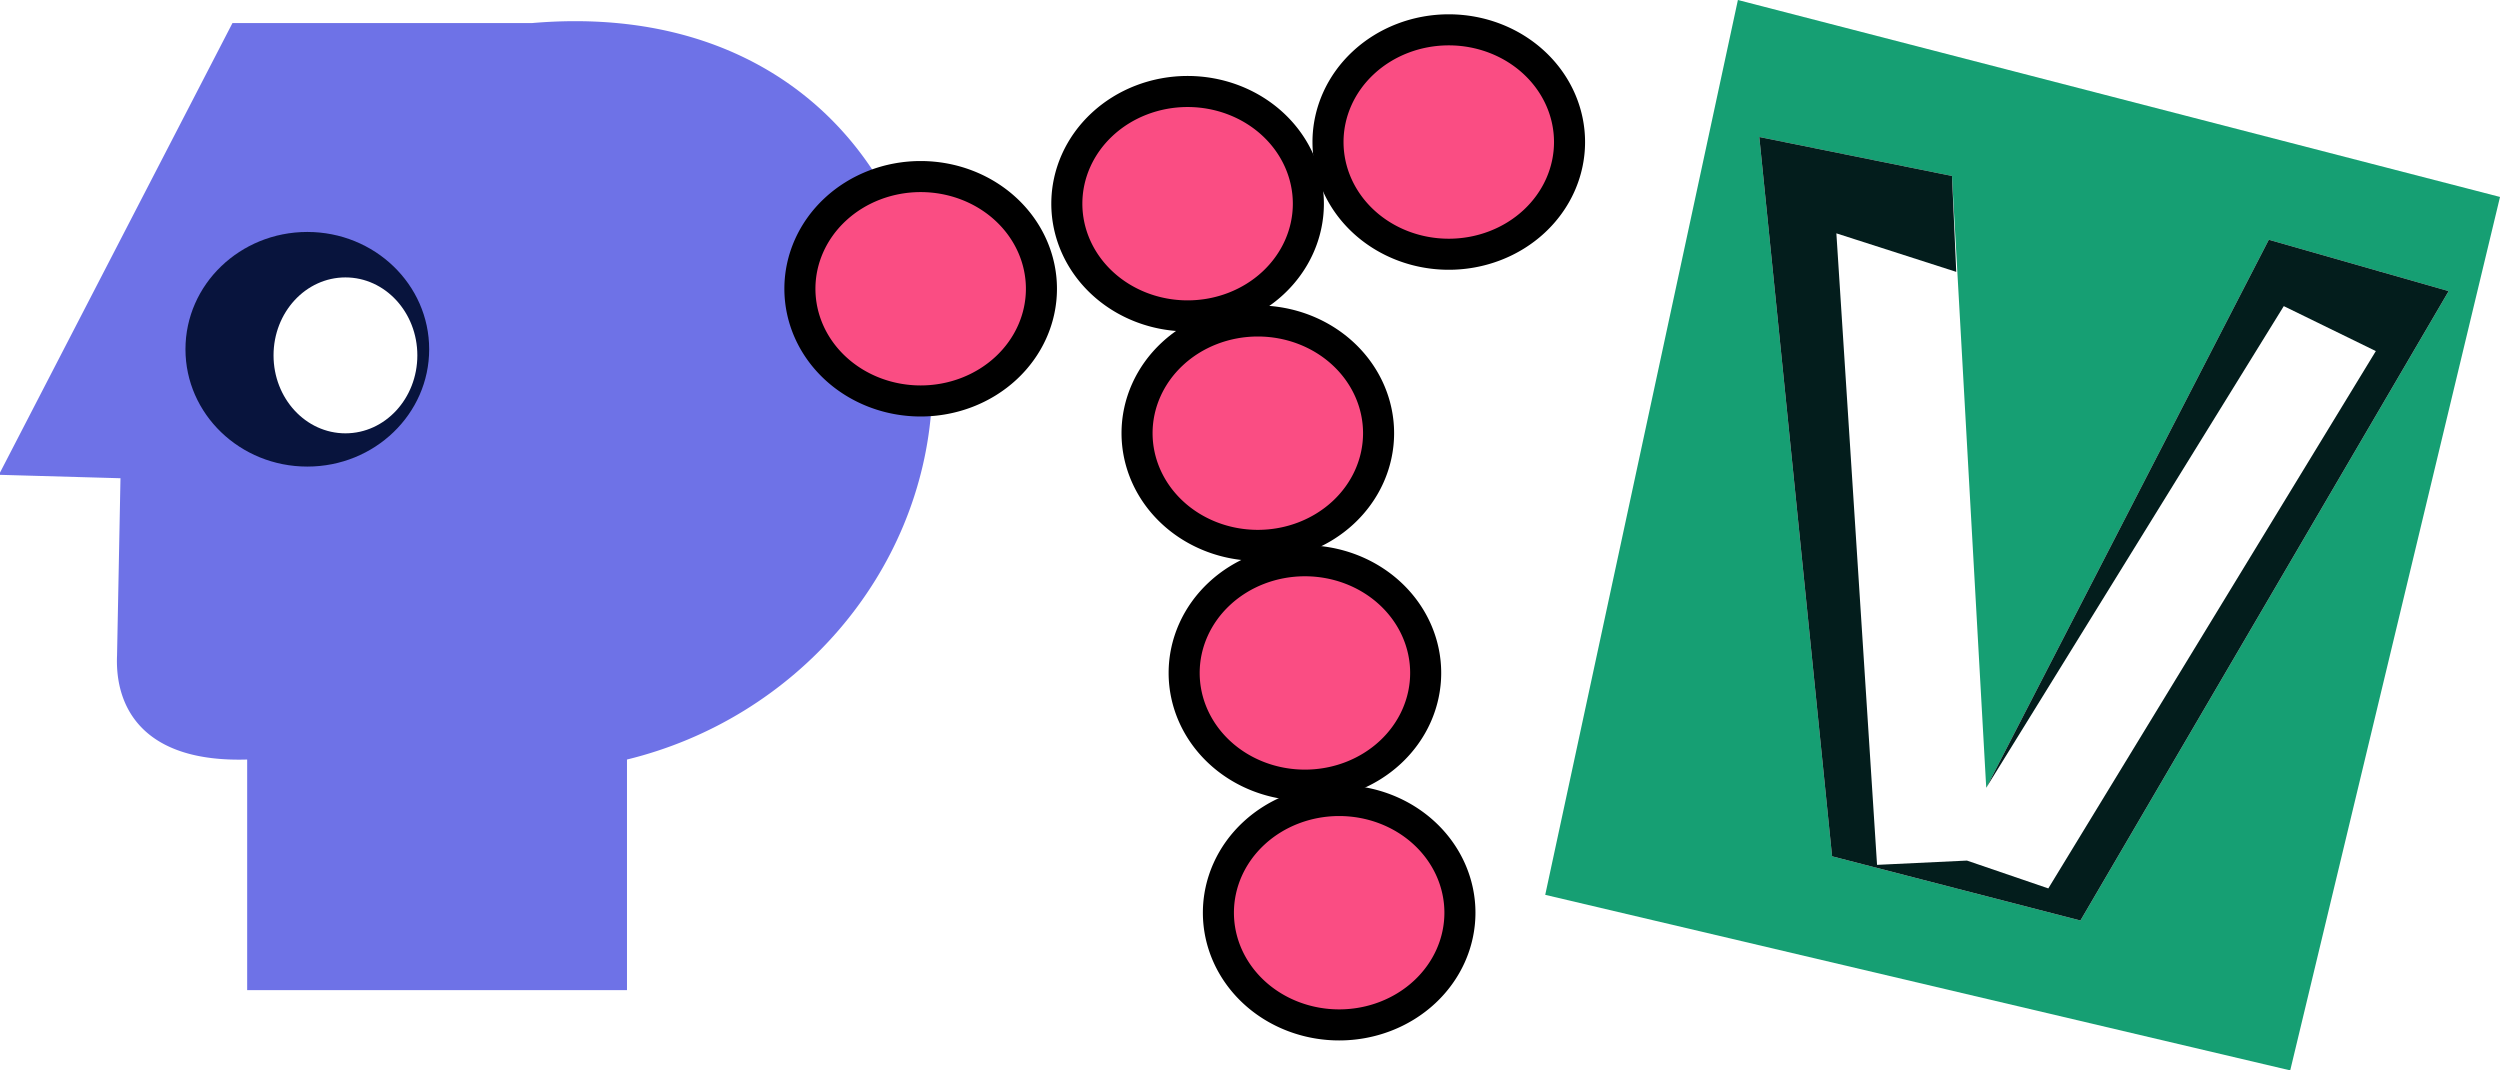
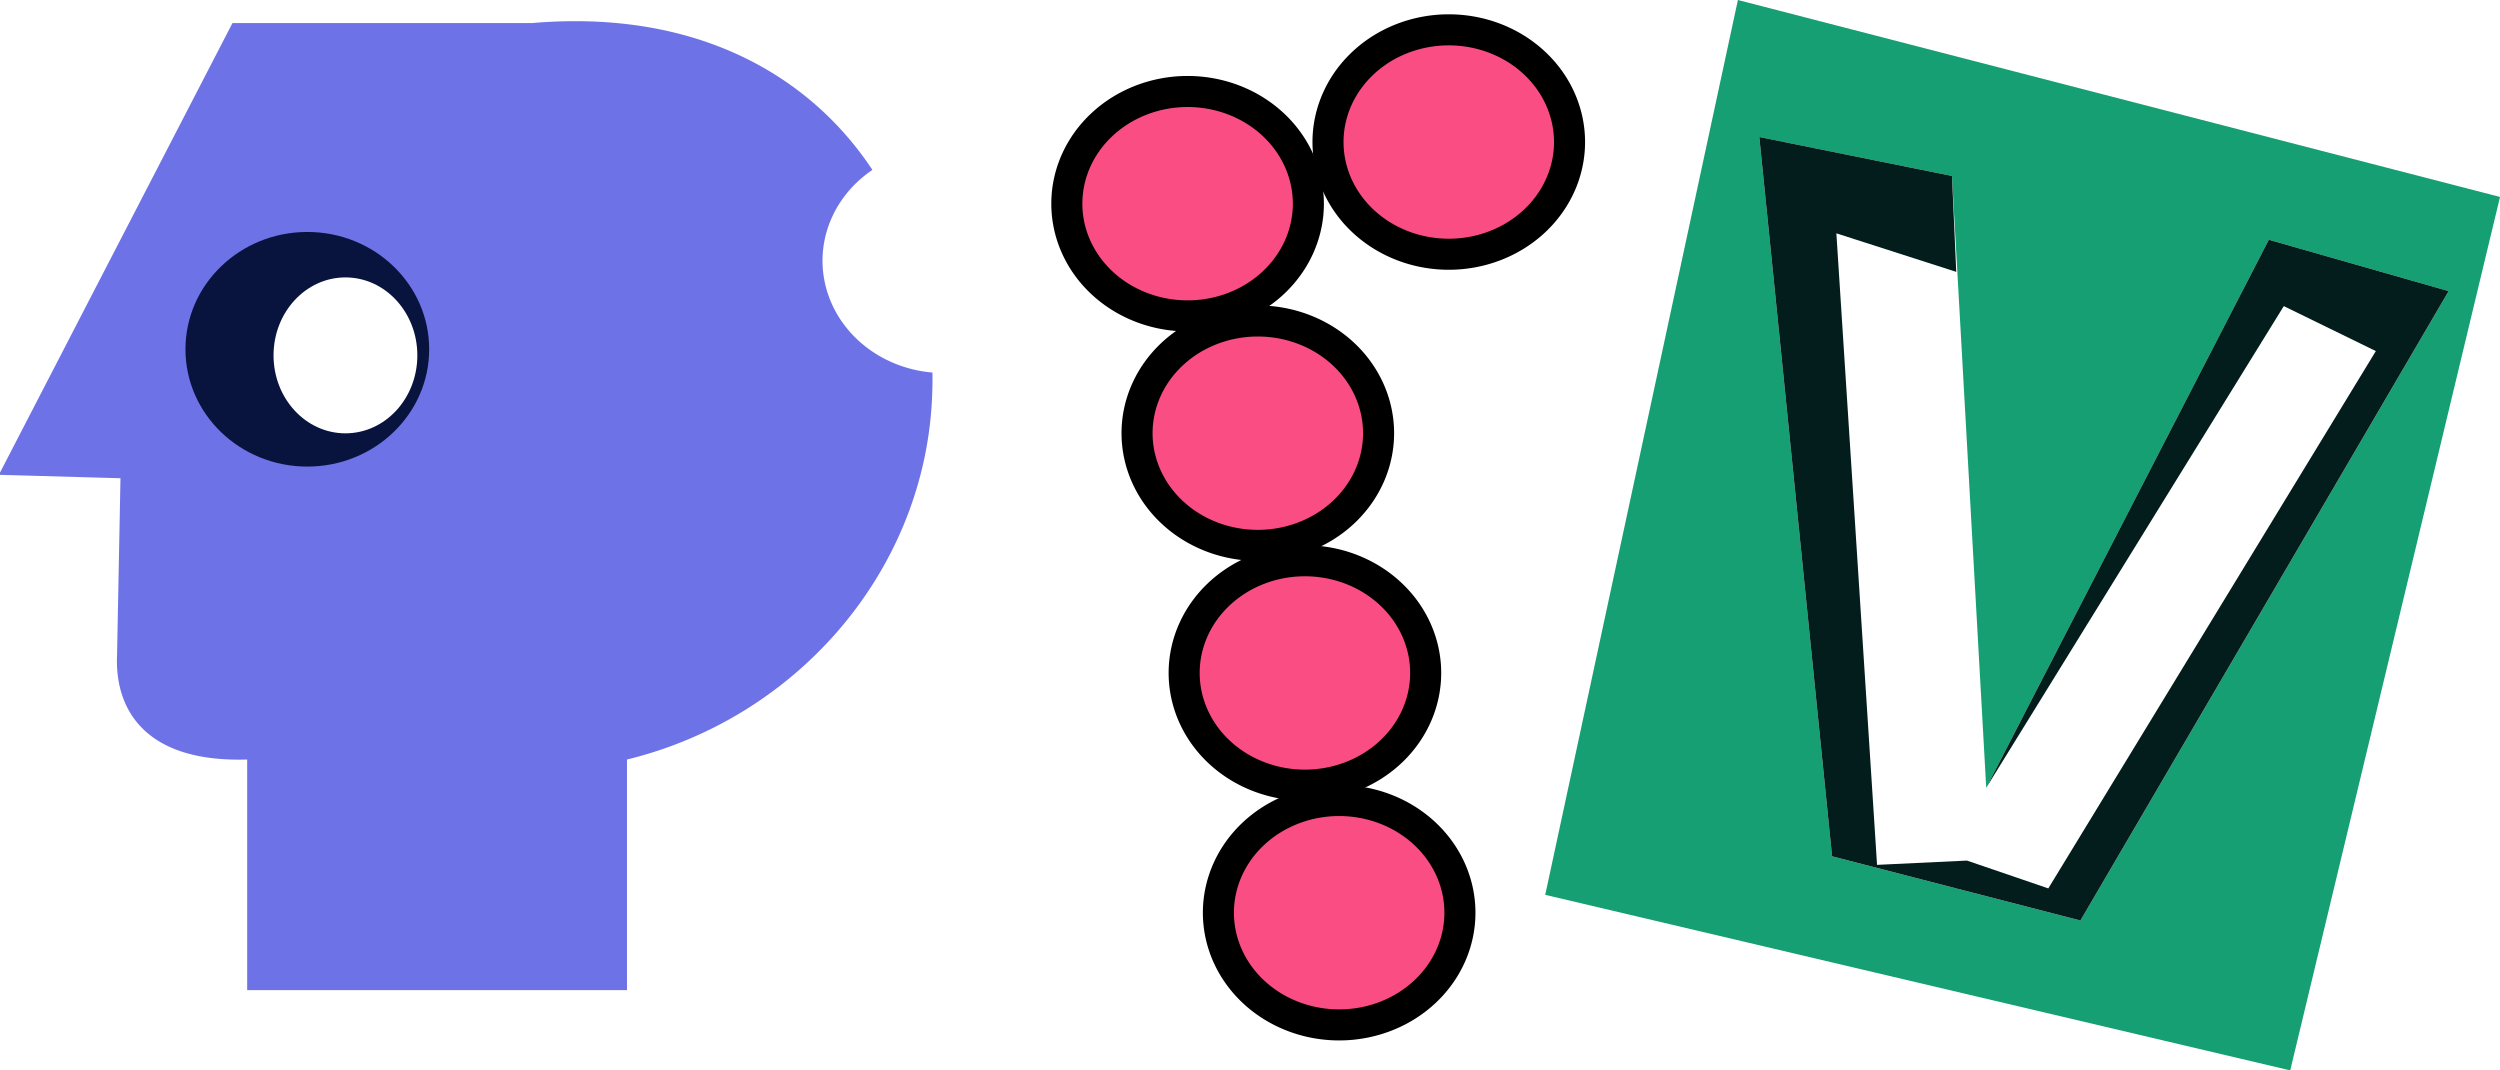
<svg xmlns="http://www.w3.org/2000/svg" id="svg7001" version="1.1" viewBox="0 0 441.404 188.988" height="188.988mm" width="441.404mm">
  <defs id="defs6995">
    <style type="text/css" id="style3189">
   
    .fil1 {fill:black}
    .fil0 {fill:#2049A3}
    .fil2 {fill:white}
   
  </style>
  </defs>
  <g transform="translate(128.344,-55.719)" id="layer1">
    <g id="g7766">
      <path style="clip-rule:evenodd;opacity:1;fill:#6e72e7;fill-opacity:1;fill-rule:evenodd;stroke-width:0.721;image-rendering:optimizeQuality;shape-rendering:geometricPrecision;text-rendering:geometricPrecision" d="m -100.902,224.369 c -9.344,-0.005 -18.948,0.404 -28.811,1.248 h -199.715 l -155.65,300.99 81.031,2.285 -2.287,118.115 c -1.484,35.004 17.698,71.399 86.699,69.299 V 869.977 H -66.576 V 716.307 C 45.458,689.004 129.708,592.898 136.488,478.986 c 0.408,-6.862 0.555,-13.702 0.463,-20.506 A 80.587,74.873 0 0 1 63.699,383.947 80.587,74.873 0 0 1 96.951,323.465 C 58.002,264.627 -8.791,224.417 -100.902,224.369 Z M -280,365.377 c 44.183,0 80,34.538 80,77.143 -1.5e-4,42.605 -35.817,77.143 -80,77.143 -44.183,0 -80,-34.538 -80,-77.143 1.9e-4,-42.605 35.817,-77.143 80,-77.143 z" transform="scale(0.265)" id="path15154-3-1" />
      <path style="opacity:1;fill:#fa4d83;fill-opacity:1;stroke:#000000;stroke-width:5.483;stroke-miterlimit:4;stroke-dasharray:none;stroke-opacity:1" d="M 102.663,91.683 A 21.322,19.81 0 0 1 81.34,111.494 21.322,19.81 0 0 1 60.018,91.683 21.322,19.81 0 0 1 81.34,71.873 21.322,19.81 0 0 1 102.663,91.683 Z" id="path7075-7" />
      <path style="opacity:1;fill:#fa4d83;fill-opacity:1;stroke:#000000;stroke-width:5.483;stroke-miterlimit:4;stroke-dasharray:none;stroke-opacity:1" d="M 148.776,80.798 A 21.322,19.81 0 0 1 127.454,100.608 21.322,19.81 0 0 1 106.131,80.798 21.322,19.81 0 0 1 127.454,60.987 21.322,19.81 0 0 1 148.776,80.798 Z" id="path7075-5" />
      <path style="opacity:1;fill:#fa4d83;fill-opacity:1;stroke:#000000;stroke-width:5.483;stroke-miterlimit:4;stroke-dasharray:none;stroke-opacity:1" d="m 115.06,132.202 a 21.322,19.81 0 0 1 -21.322,19.81 21.322,19.81 0 0 1 -21.322,-19.81 21.322,19.81 0 0 1 21.322,-19.81 21.322,19.81 0 0 1 21.322,19.81 z" id="path7075-7-1" />
      <path style="opacity:1;fill:#fa4d83;fill-opacity:1;stroke:#000000;stroke-width:5.483;stroke-miterlimit:4;stroke-dasharray:none;stroke-opacity:1" d="m 123.376,174.536 a 21.322,19.81 0 0 1 -21.322,19.81 21.322,19.81 0 0 1 -21.322,-19.81 21.322,19.81 0 0 1 21.322,-19.81 21.322,19.81 0 0 1 21.322,19.81 z" id="path7075-7-1-1" />
      <path style="opacity:1;fill:#fa4d83;fill-opacity:1;stroke:#000000;stroke-width:5.483;stroke-miterlimit:4;stroke-dasharray:none;stroke-opacity:1" d="m 129.423,216.869 a 21.322,19.81 0 0 1 -21.322,19.81 21.322,19.81 0 0 1 -21.322,-19.81 21.322,19.81 0 0 1 21.322,-19.81 21.322,19.81 0 0 1 21.322,19.81 z" id="path7075-7-1-19" />
      <g id="g7706" transform="translate(-142.875,-80.887)">
        <path id="path7697" d="m 321.377,136.606 -34.018,157.994 131.536,30.994 37.042,-154.214 z m 3.78,24.191 34.018,6.879 6.048,108.025 49.893,-96.762 31.75,9.072 -65.012,111.125 -43.845,-11.339 z" style="fill:#169f73;fill-opacity:1;stroke:none;stroke-width:0.265px;stroke-linecap:butt;stroke-linejoin:miter;stroke-opacity:1" />
        <path id="path7702" d="m 338.008,287.797 -12.851,-127 34.018,6.879 0.756,16.933 -21.167,-6.804 7.182,111.503 15.875,-0.756 14.363,4.914 57.83,-94.872 -16.253,-7.938 -52.538,85.045 49.893,-96.762 31.75,9.072 -65.012,111.125 z" style="fill:#031d1c;fill-opacity:1;stroke:none;stroke-width:0.265px;stroke-linecap:butt;stroke-linejoin:miter;stroke-opacity:1" />
      </g>
      <path style="opacity:1;fill:#08143d;fill-opacity:1;stroke:none;stroke-width:5.396;stroke-miterlimit:4;stroke-dasharray:none;stroke-opacity:1" d="m -74.083,96.673 c -11.882,-1.5e-4 -21.515,9.273 -21.515,20.713 -5e-5,11.44 9.633,20.714 21.515,20.713 11.882,-1.2e-4 21.515,-9.274 21.515,-20.713 -2.6e-4,-11.439 -9.633,-20.713 -21.515,-20.713 z m 6.731,8.027 c 7.011,8e-5 12.695,6.162 12.695,13.764 3e-5,7.602 -5.684,13.764 -12.695,13.765 -7.012,10e-5 -12.695,-6.163 -12.695,-13.765 1.5e-4,-7.602 5.684,-13.764 12.695,-13.764 z" id="path7708" />
-       <path style="opacity:1;fill:#fa4d83;fill-opacity:1;stroke:#000000;stroke-width:5.483;stroke-miterlimit:4;stroke-dasharray:none;stroke-opacity:1" d="M 55.533,106.704 A 21.322,19.81 0 0 1 34.21,126.514 21.322,19.81 0 0 1 12.888,106.704 21.322,19.81 0 0 1 34.21,86.894 21.322,19.81 0 0 1 55.533,106.704 Z" id="path7075-7-0" />
    </g>
  </g>
</svg>